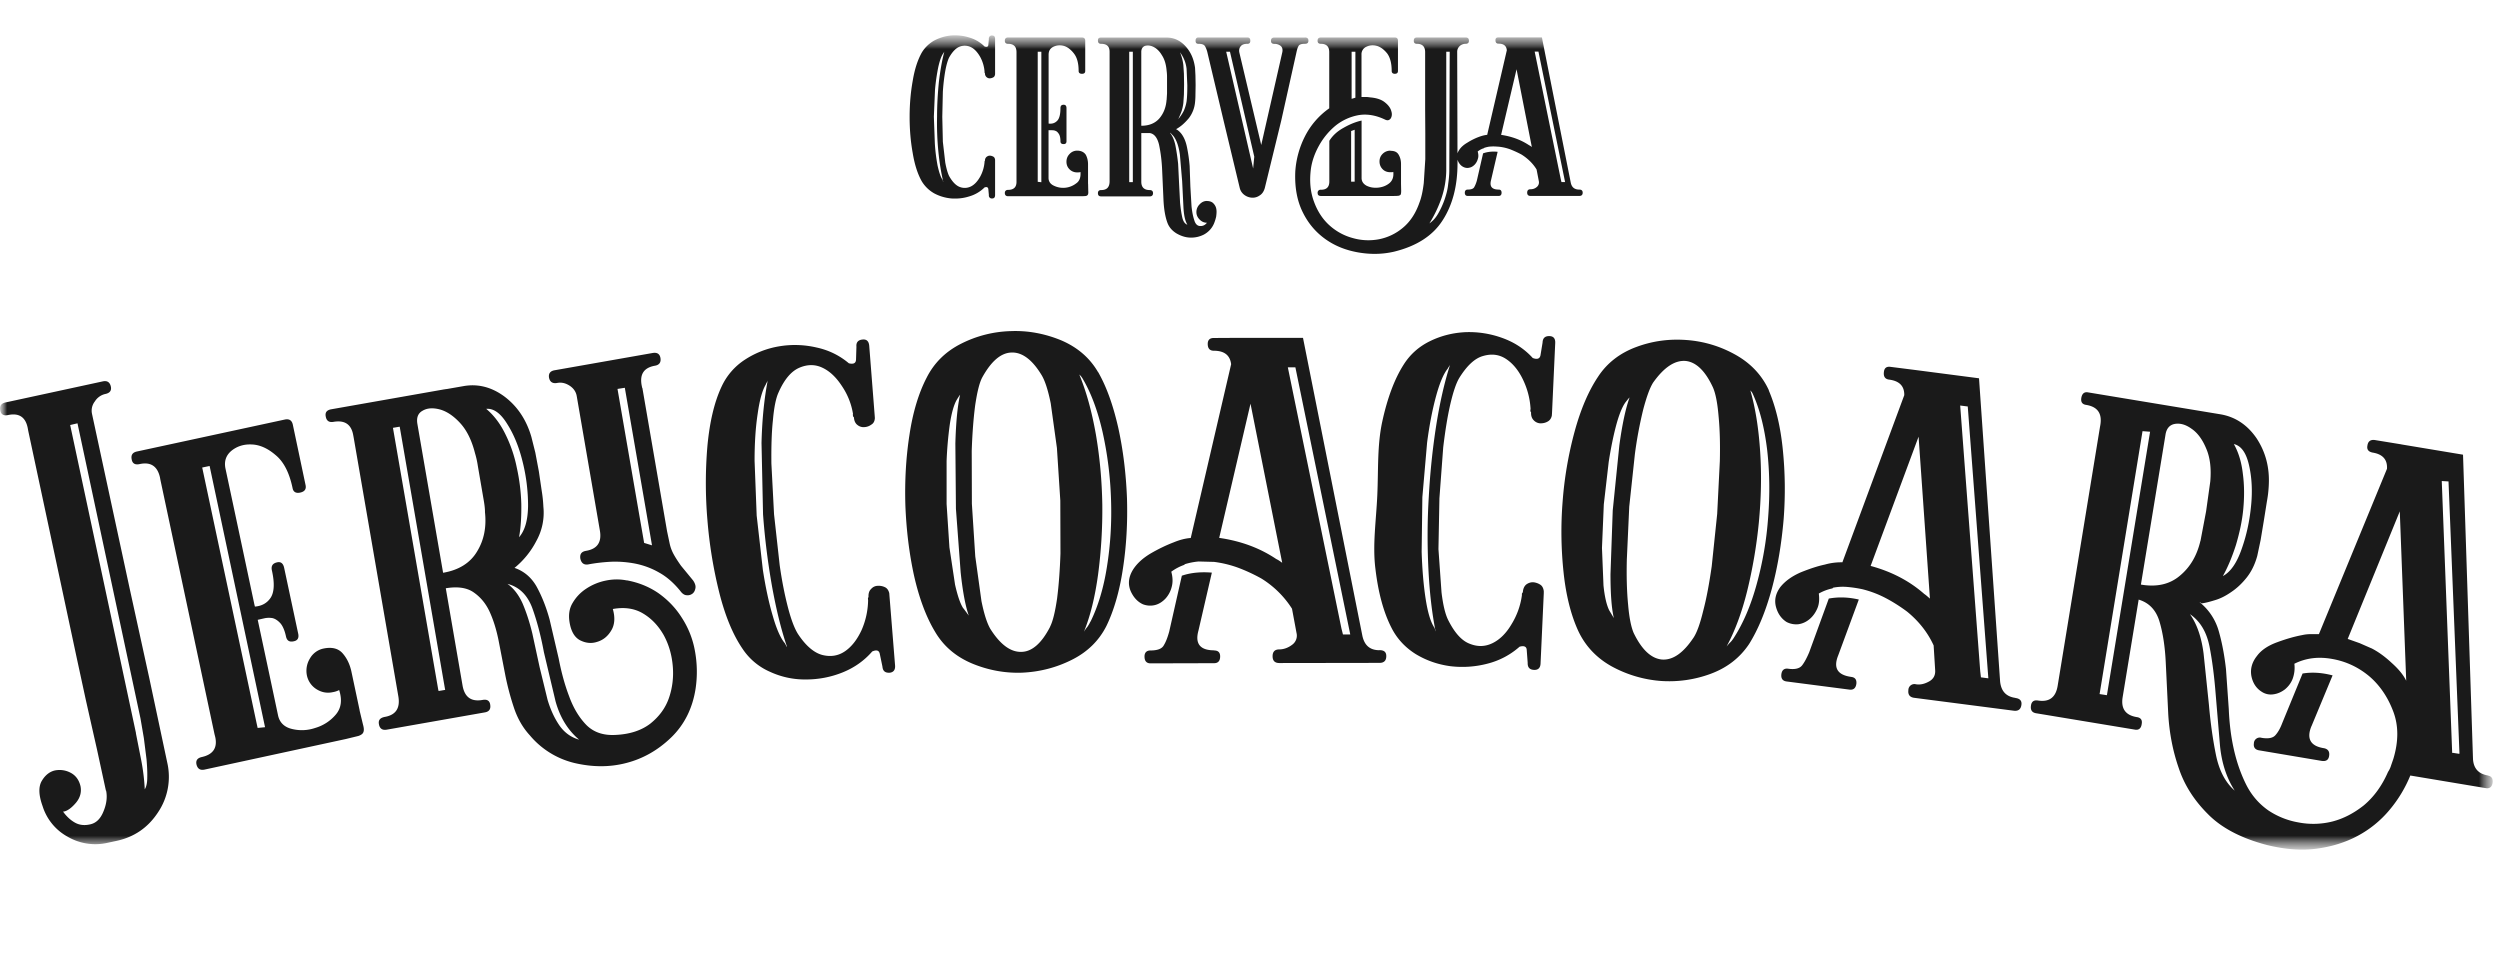
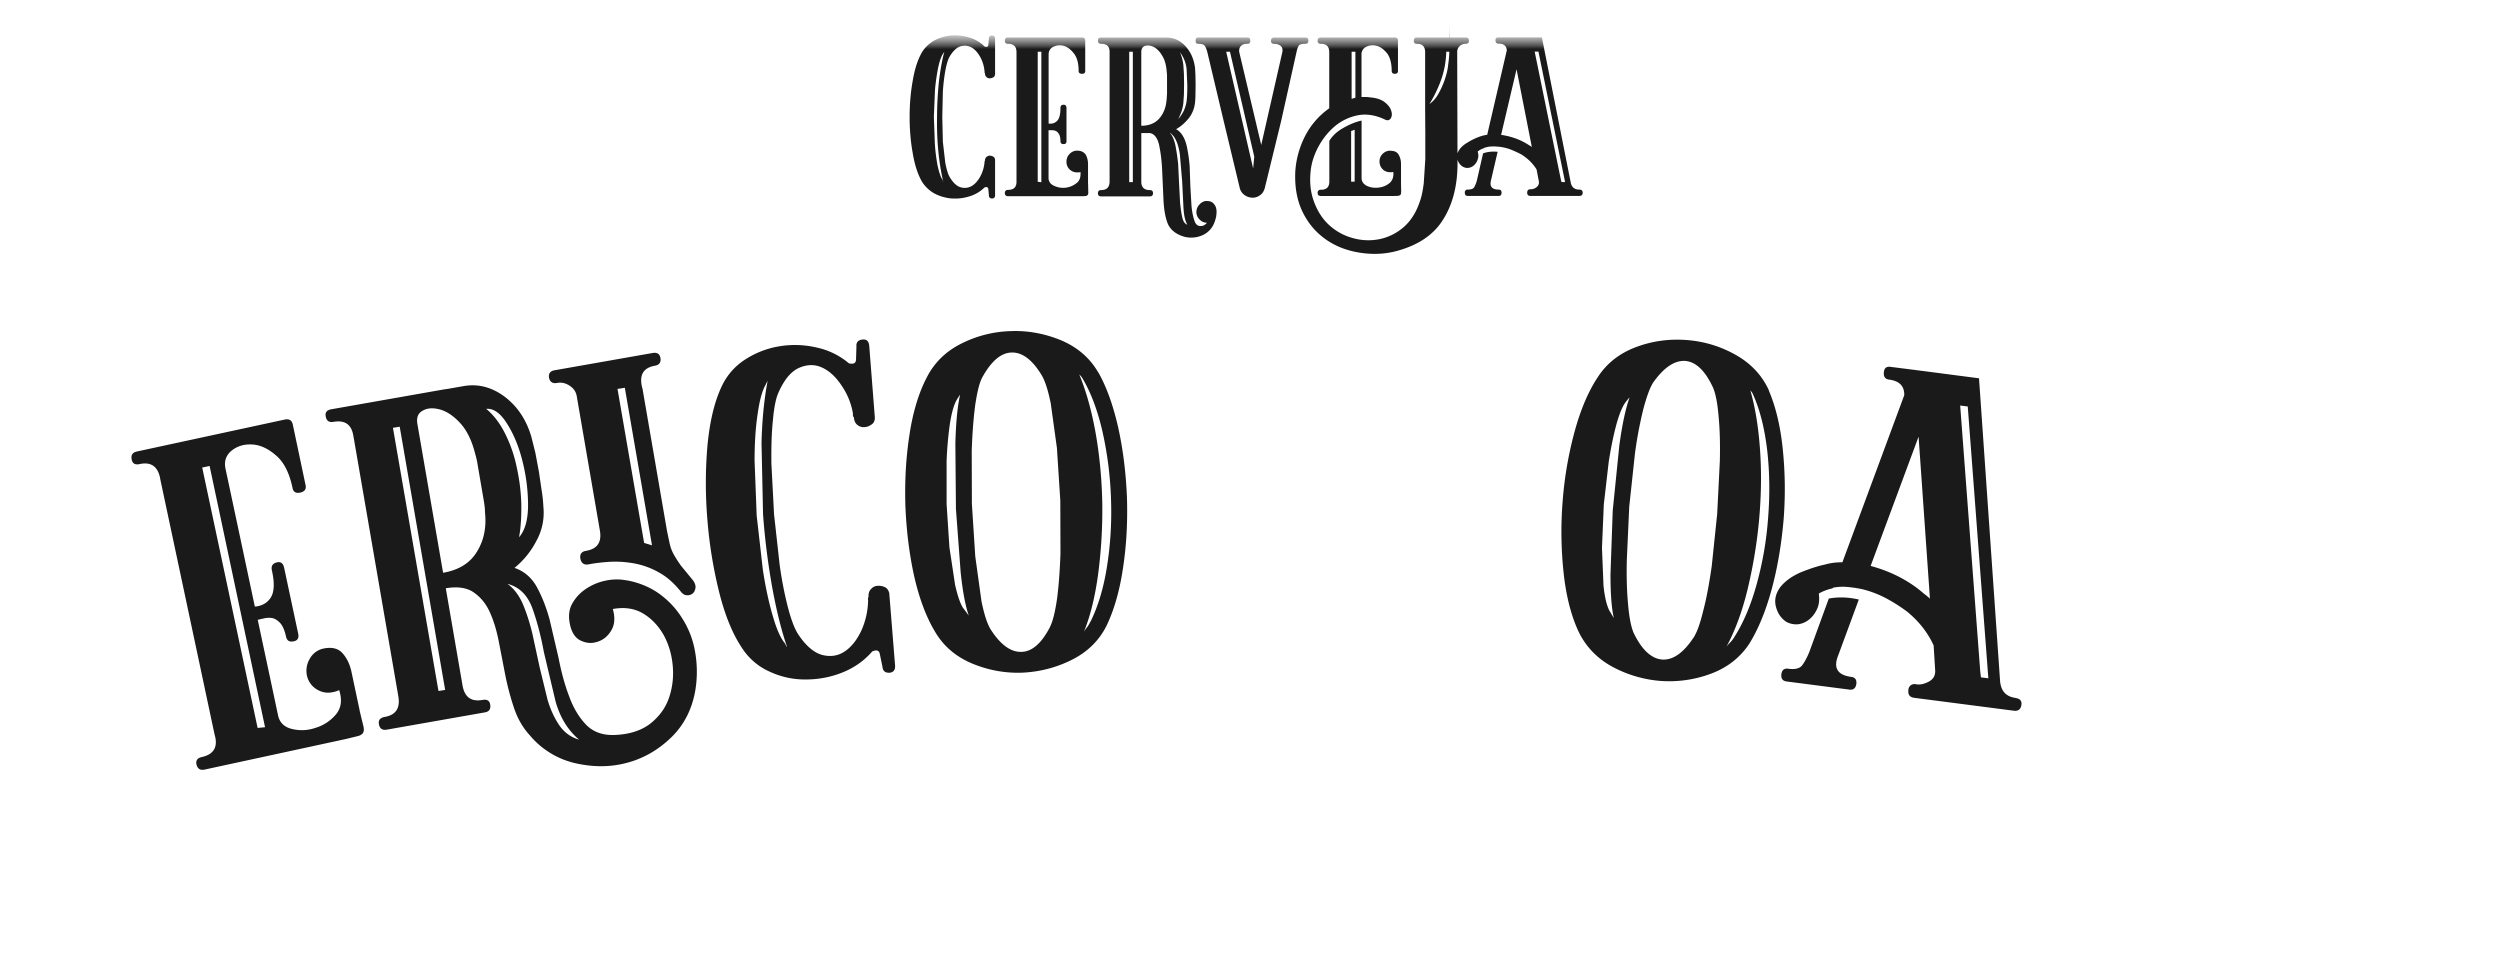
<svg xmlns="http://www.w3.org/2000/svg" width="178" height="69" fill="none">
  <mask id="A" maskUnits="userSpaceOnUse" x="0" y="2" width="178" height="59">
    <path d="M177.48 2.5H0v58h177.48v-58z" fill="#fff" />
  </mask>
  <g mask="url(#A)">
    <mask id="B" maskUnits="userSpaceOnUse" x="0" y="2" width="178" height="59">
      <path d="M177.48 2.5H0v58h177.48v-58z" fill="#fff" />
    </mask>
    <g mask="url(#B)">
-       <path d="M70.099 5.081a2.61 2.61 0 0 0-.309-1.028c-.178-.312-.378-.543-.619-.676a1 1 0 0 0-.808-.069c-.281.092-.55.364-.791.797-.092.191-.189.514-.269.947a13.92 13.92 0 0 0-.172 1.49l-.04 1.773.04 1.773.172 1.49c.08.433.178.756.269.947.241.433.51.704.791.797a.98.98 0 0 0 .808-.069c.241-.133.441-.364.619-.676a2.61 2.61 0 0 0 .309-1.028v-.052s.011-.029.029-.052c0-.121.04-.202.109-.271.069-.052.149-.092.229-.092a.55.55 0 0 1 .252.069c.08.04.12.121.132.231v2.506c0 .162-.069.242-.201.242a.21.21 0 0 1-.241-.242l-.04-.433c-.029-.133-.109-.162-.269-.11a2.52 2.52 0 0 1-1.077.635c-.43.139-.859.179-1.289.15-.43-.04-.848-.162-1.22-.364a2.42 2.42 0 0 1-.888-.866c-.298-.531-.51-1.207-.642-2.015-.149-.826-.218-1.68-.218-2.558s.069-1.732.218-2.558c.132-.814.35-1.49.642-2.015a2.42 2.42 0 0 1 .888-.866 3.23 3.23 0 0 1 1.22-.364c.43-.029.859.012 1.289.15a2.52 2.52 0 0 1 1.077.635c.16.052.241.029.269-.092l.04-.445a.21.21 0 0 1 .241-.243c.132 0 .201.081.201.243v2.506c-.012.11-.052.191-.132.231a.55.55 0 0 1-.252.069c-.08 0-.16-.029-.229-.092-.069-.069-.109-.15-.109-.271-.011-.029-.029-.04-.029-.052V5.11v-.029zm-2.939 7.864c-.149-.635-.269-1.357-.349-2.165a20.98 20.98 0 0 1-.092-2.489c0-.855.052-1.68.132-2.477.097-.797.218-1.513.39-2.154-.011.04-.029.069-.04.069 0 .012-.012.029-.04.069-.137.191-.258.531-.361 1.005-.092.462-.178.999-.229 1.611l-.08 1.894.069 1.894a12.57 12.57 0 0 0 .2 1.611c.109.473.218.814.361 1.005a.21.21 0 0 1 .011.069c0 .017.011.029.029.069m10.312.15l.011.502c.011.121 0 .219-.04.271-.029.04-.092.081-.189.081-.092.011-.258.011-.458.011h-5.024c-.149 0-.229-.081-.229-.231 0-.133.08-.22.229-.22.401 0 .602-.191.602-.566V3.712c0-.393-.201-.595-.602-.595-.149 0-.229-.069-.229-.219s.08-.231.229-.231h5.254c.16 0 .241.081.241.231v2.154c0 .139-.08.202-.229.202-.16 0-.241-.069-.241-.202 0-.543-.109-.958-.338-1.247-.218-.283-.47-.473-.728-.543-.269-.069-.51-.04-.739.069-.229.121-.332.294-.332.566v4.902c.241.029.441-.029.602-.191.16-.15.241-.462.241-.907 0-.162.069-.243.229-.243.132 0 .201.081.201.243v2.356c0 .133-.069.202-.201.202-.16 0-.229-.069-.229-.202 0-.231-.04-.404-.109-.514s-.149-.191-.229-.219c-.08-.04-.178-.052-.269-.052h-.241v3.395c0 .242.12.433.378.554a1.51 1.51 0 0 0 1.587-.162c.241-.162.338-.433.309-.814-.052.029-.132.029-.241.029a.74.74 0 0 1-.539-.22c-.149-.15-.218-.323-.218-.543 0-.202.069-.393.218-.543a.72.72 0 0 1 .539-.242c.292 0 .498.11.619.294.109.202.16.433.16.676v1.38l.006.029zm-3.329-.121V3.684h-.258v9.261l.258.029v.012zm11.79 1.328c.218 0 .378.069.47.179a.73.73 0 0 1 .2.404c.029.162.012.323-.011.514a2.98 2.98 0 0 1-.16.514c-.149.341-.39.595-.71.774-.321.162-.642.231-.991.219-.338-.012-.659-.121-.968-.3-.309-.191-.538-.445-.659-.797-.149-.421-.241-.976-.269-1.663l-.092-2.056a11 11 0 0 0-.218-1.79c-.12-.502-.338-.785-.659-.837h-.607v3.464c0 .393.2.595.607.595.149 0 .229.081.229.219 0 .15-.08.231-.229.231h-3.466c-.16 0-.229-.081-.229-.231 0-.133.069-.219.229-.219.401 0 .602-.202.602-.624V3.684c0-.381-.201-.566-.602-.566-.16 0-.229-.081-.229-.243 0-.139.069-.202.229-.202h4.658c.51 0 .968.202 1.341.612.389.422.602.924.687 1.542l.029.554.011.676-.011.664a5.1 5.1 0 0 1-.029.566 2.19 2.19 0 0 1-.441 1.126c-.269.323-.561.595-.911.785.16.081.281.202.39.341.172.231.309.543.389.947a11.21 11.21 0 0 1 .189 1.328l.052 1.478.08 1.38c.04.404.109.745.2 1.016.08.271.229.404.418.404.172.012.338-.052.481-.231-.2 0-.378-.081-.521-.231-.149-.15-.229-.323-.229-.526a.76.76 0 0 1 .229-.554c.149-.162.321-.242.521-.242m-1.679-9.666l.04.606.011.745-.011.733-.04.612a3.11 3.11 0 0 1-.132.595c-.069.191-.149.364-.229.543a2.95 2.95 0 0 0 .39-.583 2.73 2.73 0 0 0 .201-.676c.04-.3.052-.693.052-1.149l-.052-1.166a2.36 2.36 0 0 0-.47-1.178 3.31 3.31 0 0 1 .241.924m-3.598 8.338V3.684H80.4v9.285h.258v.017zm2.406-5.872l.029-.462v-1.15a3.16 3.16 0 0 0-.029-.462c-.04-.462-.149-.826-.338-1.109-.172-.294-.378-.485-.602-.595s-.43-.121-.607-.069c-.172.069-.258.219-.258.433v5.254c.55 0 .98-.173 1.289-.525.298-.352.47-.785.51-1.311m.258 2.356c.172.219.298.514.378.907a14.58 14.58 0 0 1 .189 1.288l.069 1.42.069 1.351c.04.404.092.756.16 1.057.069.283.189.445.361.502-.16-.254-.252-.676-.281-1.259l-.092-1.842-.16-1.882c-.08-.583-.229-1.028-.458-1.328l-.229-.243v.029h-.006zm9.602-6.808c.16 0 .241.081.241.231s-.08.219-.241.219c-.252 0-.418.052-.47.173-.069.121-.109.283-.149.473l-1.077 4.833-1.169 4.792c-.069.242-.189.422-.361.526a.85.85 0 0 1-.55.162 1 1 0 0 1-.55-.202.86.86 0 0 1-.321-.485l-1.157-4.821-1.14-4.804c-.04-.191-.109-.352-.178-.473s-.229-.173-.47-.173c-.138 0-.201-.069-.201-.219s.069-.231.201-.231h3.495c.132 0 .201.081.201.231s-.069.219-.201.219c-.218 0-.378.052-.47.162-.109.121-.149.271-.109.462l.779 3.291.779 3.291.751-3.303.75-3.303c.04-.191 0-.341-.109-.445a.73.73 0 0 0-.458-.15c-.16 0-.241-.069-.241-.219s.08-.231.241-.231h2.177l.006-.006zm-3.615 8.488l-1.73-7.472h-.269l1.919 8.315.08-.837v-.006zm15.045-8.488c.16 0 .24.081.24.231s-.08.219-.24.219a.65.65 0 0 0-.419.162c-.12.121-.177.254-.177.404l.011 3.978.012 3.967c0 1.611-.35 2.962-1.06 4.059-.699 1.097-1.856 1.842-3.466 2.235-.831.191-1.679.202-2.538.052s-1.627-.445-2.309-.924-1.237-1.109-1.639-1.923c-.401-.797-.59-1.773-.539-2.91a6.47 6.47 0 0 1 .699-2.529 5.44 5.44 0 0 1 1.719-1.975v-4c0-.393-.201-.595-.59-.595-.16 0-.241-.069-.241-.219s.08-.231.241-.231h5.254c.149 0 .229.081.229.231v2.154c0 .139-.08.202-.229.202-.132 0-.218-.069-.218-.202 0-.543-.109-.958-.321-1.247-.229-.283-.481-.473-.751-.543s-.521-.04-.739.069a.58.58 0 0 0-.338.566v3.008h.309c.092 0 .2.012.309.029.47.04.819.162 1.06.364.241.191.39.404.441.606.069.202.051.381-.04.531-.109.139-.229.162-.401.081-.67-.323-1.318-.422-1.919-.312a3.66 3.66 0 0 0-1.61.745 4.97 4.97 0 0 0-1.169 1.409c-.309.554-.498 1.097-.579 1.64-.12.895-.04 1.68.218 2.367.252.693.63 1.259 1.1 1.68a4.03 4.03 0 0 0 1.667.907 4.02 4.02 0 0 0 1.868.081 3.75 3.75 0 0 0 1.69-.814c.51-.422.911-1.016 1.18-1.79.149-.381.24-.837.309-1.392l.109-1.703v-1.83l-.011-1.703V3.712c0-.393-.201-.595-.579-.595-.16 0-.229-.069-.229-.219s.069-.231.229-.231h3.449.006zm-8.113 4.371l.269-.081V3.684h-.269v3.355zm6.995-3.355h-.257v8.499a6.45 6.45 0 0 1-.338 1.923c-.218.624-.499 1.218-.86 1.801.258-.179.47-.421.642-.733a5.96 5.96 0 0 0 .441-.976c.12-.352.218-.716.252-1.085.052-.364.08-.693.08-.987l.029-8.447.011.006zm-4.228 7.056c.298 0 .481.092.59.294.109.191.16.404.16.647v1.409l.011.502c0 .121-.011.219-.04.271-.04.04-.109.081-.2.081-.092.012-.241.012-.458.012h-5.007c-.16 0-.241-.069-.241-.202a.21.21 0 0 1 .241-.242c.39 0 .59-.191.59-.583v-2.899c.218-.352.538-.664.997-.918.441-.254.871-.433 1.3-.525v4.088c0 .242.12.422.361.554.252.121.521.162.819.133.281-.029.55-.121.779-.3s.338-.445.298-.826c-.029.029-.109.029-.201.029-.229 0-.418-.069-.561-.219-.149-.15-.218-.341-.218-.543 0-.219.069-.393.218-.543s.338-.231.561-.231m-2.549 2.206V9.238l-.252.092v3.603h.252zm10.261.566c.131 0 .2.081.2.22 0 .15-.069.231-.2.231h-2.217c-.132 0-.201-.081-.201-.231 0-.133.069-.22.201-.22.24 0 .401-.052.469-.173s.138-.283.189-.473l.442-1.934c.309-.11.658-.15 1.036-.11l-.469 2.015c-.121.462.068.675.55.675zm5.746 0c.149 0 .229.081.229.22 0 .15-.08.231-.229.231h-3.495c-.149 0-.229-.081-.229-.231 0-.162.08-.243.229-.243.161 0 .31-.04.441-.15a.42.42 0 0 0 .161-.421l-.161-.837c-.252-.421-.618-.774-1.06-1.057-.24-.133-.509-.254-.779-.364a3.38 3.38 0 0 0-.859-.202c-.189-.012-.378-.029-.539-.012-.16 0-.32.041-.487.092l-.028.029c-.149.04-.298.121-.441.231.051.191.068.364.011.525a.96.96 0 0 1-.218.404c-.108.11-.229.191-.361.219a.61.61 0 0 1-.418-.029c-.189-.081-.338-.242-.429-.473-.098-.219-.081-.462.068-.704.132-.231.35-.421.631-.583a4.38 4.38 0 0 1 .79-.393c.218-.081.418-.133.602-.15l1.398-6.022c-.029-.323-.23-.473-.591-.473-.148 0-.217-.081-.217-.243 0-.139.069-.202.217-.202h3.088l2.057 10.353c.069.323.269.485.607.485m-3.597-3.17a1.05 1.05 0 0 1 .217.139l-1.088-5.537-1.1 4.671c.75.11 1.409.352 1.976.728m2.578 2.627l-1.896-9.285h-.269l1.856 9.071.052.22h.257v-.006zM60.739 29.499a4.95 4.95 0 0 0-.808-2.032c-.401-.612-.859-1.045-1.381-1.288-.51-.242-1.06-.242-1.627 0-.579.243-1.077.826-1.49 1.761-.189.404-.321 1.068-.401 1.975-.097.907-.12 1.934-.109 3.089l.189 3.615.401 3.614c.16 1.138.361 2.136.59 3.02.229.878.47 1.501.71 1.882.561.855 1.157 1.351 1.747 1.501.607.15 1.14.052 1.61-.271s.859-.826 1.169-1.49a5.48 5.48 0 0 0 .47-2.136l-.011-.11c0-.04.011-.081.04-.121-.012-.242.04-.433.178-.566.132-.15.281-.219.458-.231s.349.012.521.092c.16.069.269.219.321.433l.011.15.401 4.983c.029.323-.109.502-.39.531-.321.011-.481-.121-.51-.445l-.189-.907c-.052-.242-.229-.3-.538-.162-.561.647-1.26 1.149-2.108 1.49a6.93 6.93 0 0 1-2.607.502 5.9 5.9 0 0 1-2.555-.543 4.49 4.49 0 0 1-1.948-1.622c-.699-1.016-1.249-2.356-1.667-4.007a31.81 31.81 0 0 1-.848-5.185 31.07 31.07 0 0 1 0-5.266c.16-1.692.481-3.101 1.008-4.226a4.55 4.55 0 0 1 1.667-1.923 6.36 6.36 0 0 1 2.429-.947 6.77 6.77 0 0 1 2.658.081c.888.191 1.65.572 2.309 1.126.321.081.498 0 .51-.26l.029-.918c-.029-.312.12-.485.441-.514.281-.029.441.121.47.445l.39 4.983.011.162c-.011.219-.092.381-.258.473a.89.89 0 0 1-.481.173.68.68 0 0 1-.498-.15c-.149-.11-.241-.3-.252-.543-.04-.04-.069-.069-.069-.11l-.012-.11h.017zm-4.703 16.554c-.43-1.259-.779-2.708-1.077-4.359a50.91 50.91 0 0 1-.63-5.064l-.109-5.087c.04-1.651.189-3.141.441-4.452-.029.081-.052.121-.069.139-.011.029-.04.069-.069.15-.252.422-.441 1.109-.579 2.096-.149.976-.218 2.084-.218 3.332l.149 3.898.441 3.874c.189 1.218.418 2.298.699 3.251.269.947.561 1.611.871 1.975l.069.133c0 .012.029.052.069.121m22.16-19.574c.607 1.057 1.077 2.385 1.438 3.978.35 1.599.55 3.262.619 5.006.052 1.732-.04 3.413-.292 5.035-.241 1.611-.647 2.979-1.169 4.059-.539 1.068-1.369 1.871-2.486 2.425-1.111.554-2.297.855-3.546.907-1.238.04-2.429-.191-3.558-.664-1.14-.485-2.017-1.23-2.618-2.258-.63-1.045-1.129-2.385-1.49-3.978-.349-1.594-.55-3.262-.619-5.006-.052-1.732.04-3.412.292-5.035.241-1.611.659-2.979 1.22-4.059.539-1.068 1.358-1.871 2.458-2.425a8.31 8.31 0 0 1 3.518-.895c1.237-.052 2.446.179 3.598.652 1.14.485 2.028 1.23 2.63 2.263m-9.59 16.814l.39.525c-.229-.635-.43-1.663-.579-3.072l-.338-4.533-.04-4.642c.04-1.49.149-2.656.338-3.476-.04.04-.12.162-.252.381-.201.364-.361.935-.481 1.721a26.63 26.63 0 0 0-.229 2.616v3.06l.201 3.089L68 41.63c.178.774.361 1.34.59 1.692m6.176 1.299c.2-.393.361-1.068.498-2.003.12-.935.2-2.004.241-3.21l-.011-3.765-.241-3.747-.441-3.181c-.189-.935-.401-1.582-.63-1.975-.67-1.126-1.398-1.663-2.148-1.64-.768.012-1.467.624-2.108 1.79-.201.393-.361 1.068-.498 2.004-.12.935-.201 2.004-.241 3.21l.011 3.765.241 3.747.441 3.182c.189.935.401 1.582.63 1.975.71 1.126 1.45 1.663 2.217 1.64.751-.012 1.438-.612 2.04-1.784m2.876-.364c.521-1.057.928-2.356 1.169-3.897.252-1.559.35-3.17.292-4.833a25.7 25.7 0 0 0-.602-4.781c-.349-1.53-.831-2.818-1.438-3.828a1.1 1.1 0 0 0-.218-.26c.498 1.207.888 2.61 1.18 4.261.281 1.64.43 3.303.458 5.006a35.21 35.21 0 0 1-.298 4.954c-.218 1.599-.55 2.962-1.008 4.088.069-.11.137-.219.229-.323a2.29 2.29 0 0 0 .229-.393m48.3-16.463c.481 1.126.819 2.489.991 4.128a27.81 27.81 0 0 1 .069 5.035c-.149 1.732-.419 3.395-.848 4.983-.43 1.582-.968 2.881-1.61 3.909-.659.987-1.57 1.692-2.739 2.125a8.5 8.5 0 0 1-3.626.502 8.66 8.66 0 0 1-3.466-1.057c-1.077-.612-1.856-1.461-2.349-2.529-.51-1.12-.859-2.506-1.031-4.128a27.34 27.34 0 0 1-.069-5.047 26.57 26.57 0 0 1 .848-4.966c.43-1.582.98-2.881 1.667-3.915.642-.987 1.558-1.692 2.716-2.125s2.349-.595 3.586-.502c1.249.092 2.418.445 3.506 1.057s1.879 1.461 2.366 2.529m-11.378 15.648l.338.566c-.16-.664-.24-1.703-.24-3.13l.16-4.533.47-4.631c.201-1.478.441-2.61.728-3.413-.041.029-.138.15-.298.352-.241.341-.459.895-.659 1.64-.201.756-.378 1.623-.527 2.587l-.35 3.031-.131 3.101.108 2.668c.081.797.218 1.38.401 1.761zm5.993 1.986c.258-.381.487-1.028.71-1.952.241-.907.43-1.963.602-3.153l.39-3.736.189-3.765c.028-1.207 0-2.275-.092-3.21-.08-.947-.218-1.622-.401-2.032-.55-1.189-1.209-1.813-1.959-1.882-.768-.052-1.53.462-2.298 1.542-.24.381-.47 1.028-.71 1.934a29.29 29.29 0 0 0-.59 3.164l-.401 3.736-.172 3.765c-.029 1.189 0 2.275.091 3.205.081.947.218 1.611.401 2.032.579 1.19 1.249 1.813 2.017 1.882.768.052 1.507-.462 2.229-1.542m2.904-.04c.642-1.005 1.181-2.246 1.599-3.765a24.19 24.19 0 0 0 .819-4.752c.132-1.663.109-3.274-.069-4.833-.189-1.553-.521-2.881-1.008-3.949-.029-.081-.092-.179-.189-.283.361 1.247.59 2.697.699 4.359s.069 3.343-.092 5.035a34.83 34.83 0 0 1-.831 4.885c-.389 1.57-.888 2.881-1.466 3.955.08-.092.16-.202.269-.3.092-.092.189-.219.269-.352zm8.325 2.818c.28.029.401.191.378.474-.04.323-.201.462-.481.433l-4.498-.583c-.281-.041-.401-.219-.361-.526.04-.283.201-.421.482-.381.486.069.819-.011.996-.242s.338-.543.499-.918l1.398-3.834c.659-.121 1.369-.11 2.137.069l-1.467 3.978c-.361.895-.052 1.397.928 1.53m11.687 1.501c.321.04.47.202.43.485-.04.312-.218.462-.539.422l-7.092-.918c-.309-.04-.458-.219-.418-.543a.43.43 0 0 1 .538-.422c.321.052.63-.029.94-.202s.458-.445.429-.814l-.108-1.749c-.419-.918-1.049-1.721-1.891-2.408-.458-.341-.957-.664-1.49-.947a7.41 7.41 0 0 0-1.69-.647 8.71 8.71 0 0 0-1.077-.162 3.68 3.68 0 0 0-1.008.052l-.052.052c-.338.069-.658.191-.968.364.052.404.029.756-.109 1.068-.131.3-.309.554-.55.756s-.509.323-.807.364a1.5 1.5 0 0 1-.831-.162c-.361-.231-.619-.583-.751-1.068s-.028-.959.31-1.42c.349-.433.831-.774 1.449-1.045.63-.254 1.198-.445 1.719-.554a4.27 4.27 0 0 1 1.249-.162l4.406-11.9c.011-.652-.35-1.016-1.089-1.109-.281-.04-.401-.219-.361-.543.029-.283.189-.404.47-.364l1.908.242 4.394.572 1.501 21.577c.069.704.429 1.086 1.088 1.178m-6.473-7.391c.131.092.252.202.389.323l-.808-11.531-3.414 9.204c1.489.404 2.767 1.068 3.827 2.004m4.554 5.999l-1.466-19.355-.539-.069 1.427 18.921.051.433.522.069h.005z" fill="#1a1a1a" />
-       <path d="M86.445 46.313c.281 0 .43.139.43.421 0 .323-.149.485-.43.485l-4.526.012c-.281 0-.43-.162-.43-.485 0-.283.149-.433.43-.433.498 0 .819-.121.951-.381.149-.242.269-.572.378-.964l.899-3.978c.642-.219 1.358-.283 2.137-.219l-.957 4.14c-.252.918.12 1.392 1.117 1.392m11.779-.012c.321 0 .481.133.481.421 0 .323-.16.485-.481.485l-7.133.011c-.321 0-.481-.162-.481-.485s.16-.485.47-.485.63-.11.911-.323a.8.8 0 0 0 .321-.855l-.321-1.721a6.83 6.83 0 0 0-2.189-2.154 12.33 12.33 0 0 0-1.598-.745 7.83 7.83 0 0 0-1.759-.433l-1.1-.029a4.67 4.67 0 0 0-.98.191l-.052.052a3.51 3.51 0 0 0-.917.485c.109.393.12.756.029 1.086a1.92 1.92 0 0 1-.441.826c-.218.231-.47.393-.751.462s-.567.052-.848-.052c-.39-.173-.687-.502-.888-.959-.189-.473-.149-.947.138-1.449.281-.473.728-.878 1.3-1.218.59-.341 1.129-.595 1.627-.785.43-.179.831-.283 1.22-.312l2.876-12.374c-.08-.635-.481-.959-1.237-.959-.281 0-.43-.162-.43-.485 0-.283.149-.422.43-.422l1.919-.011h4.434l4.228 21.214c.149.693.55 1.028 1.22 1.028M90.863 39.8c.149.069.281.162.43.271l-2.257-11.329-2.229 9.556c1.53.219 2.887.716 4.056 1.501zm5.276 5.376l-3.907-19.02h-.538l3.816 18.587.109.433h.521zm12.839-16.04c-.04-.756-.229-1.461-.55-2.125s-.728-1.149-1.209-1.461-1.02-.381-1.627-.202c-.59.162-1.152.693-1.69 1.559-.229.381-.441 1.016-.648 1.911-.2.878-.361 1.894-.498 3.043l-.269 3.614-.069 3.626.218 3.072c.108.907.269 1.559.469 1.963.459.918.969 1.49 1.547 1.703.579.231 1.112.202 1.627-.052s.969-.704 1.341-1.34a5.28 5.28 0 0 0 .739-2.056v-.11a.23.23 0 0 1 .069-.11c.011-.242.097-.433.24-.554.149-.11.31-.162.482-.162.171.012.349.069.498.162.16.092.241.26.269.473v.15l-.229 4.995c-.011.323-.178.473-.458.462-.321-.012-.47-.179-.459-.502l-.068-.918c-.012-.242-.189-.323-.51-.231a5.46 5.46 0 0 1-2.286 1.207 7.06 7.06 0 0 1-2.647.179c-.888-.121-1.707-.404-2.469-.866-.751-.474-1.329-1.097-1.719-1.871-.561-1.097-.94-2.489-1.14-4.18-.218-1.703.052-3.453.132-5.266.08-1.801-.011-3.534.349-5.214.361-1.663.859-3.02 1.518-4.059.459-.733 1.088-1.299 1.897-1.692s1.65-.595 2.538-.635a6.95 6.95 0 0 1 2.618.421c.859.311 1.57.785 2.148 1.42.321.121.499.052.55-.191l.149-.907c.012-.323.178-.473.499-.462.28.012.418.173.401.502l-.229 4.994-.012.162c-.04.202-.149.352-.309.433-.161.092-.338.121-.51.121a.69.69 0 0 1-.47-.219c-.137-.139-.2-.323-.189-.572-.04-.04-.052-.081-.052-.11l.012-.11h.006zm-6.766 15.809c-.258-1.299-.43-2.789-.51-4.452-.08-1.68-.08-3.384.028-5.116.092-1.732.27-3.412.522-5.046.258-1.64.59-3.101.997-4.371-.029.069-.069.121-.081.139a.64.64 0 0 0-.08.133c-.309.381-.59 1.045-.848 2.004-.257.947-.469 2.044-.63 3.274l-.338 3.886-.051 3.897c.04 1.23.131 2.344.28 3.314.149.976.35 1.663.619 2.073.04.069.052.121.052.139a.41.41 0 0 0 .04.133m74.908 10.265c.28.04.401.231.349.543-.051.283-.218.404-.498.352l-5.357-.895a9.19 9.19 0 0 1-1.478 2.448 7.62 7.62 0 0 1-2.257 1.842c-.86.462-1.839.774-2.928.918-1.088.15-2.269.052-3.546-.26-1.839-.485-3.237-1.218-4.205-2.206-.98-.976-1.679-2.073-2.08-3.291-.418-1.207-.659-2.477-.739-3.788l-.178-3.684c-.051-1.12-.2-2.113-.441-2.922-.24-.826-.739-1.357-1.489-1.582l-1.14 6.946c-.132.814.2 1.288 1.008 1.42.281.04.401.202.35.485-.041.323-.218.462-.499.404l-7.035-1.166c-.281-.052-.401-.231-.35-.554.04-.283.218-.393.482-.352.819.133 1.289-.219 1.42-1.068l3.008-18.396.029-.162c.132-.814-.201-1.288-1.009-1.42-.28-.04-.389-.202-.349-.485.052-.323.218-.462.498-.404l9.413 1.559c1.049.179 1.908.745 2.567 1.703.642.976.939 2.084.871 3.343a8.25 8.25 0 0 1-.132 1.149l-.218 1.368-.229 1.38-.241 1.138c-.171.624-.429 1.138-.767 1.559s-.699.756-1.089 1.016c-.389.271-.768.462-1.14.572-.389.121-.699.202-.951.231-.04-.012-.069-.029-.08-.04-.012-.029-.04-.041-.08-.041a4.03 4.03 0 0 1 1.369 2.073c.241.837.401 1.732.51 2.679l.2 2.858c.04.976.149 1.894.338 2.76.201.935.499 1.802.871 2.558.378.774.9 1.392 1.587 1.882a5.54 5.54 0 0 0 2.148.866 5.58 5.58 0 0 0 2.418-.058c.791-.202 1.53-.583 2.246-1.149.699-.583 1.289-1.368 1.73-2.385a1.68 1.68 0 0 0 .218-.462l.16-.462c.378-1.247.378-2.385-.011-3.395-.39-1.028-.968-1.871-1.719-2.506-.768-.635-1.638-1.045-2.618-1.218-.98-.179-1.879-.069-2.698.341a2.3 2.3 0 0 1-.121 1.068c-.12.312-.309.554-.55.756-.252.191-.521.312-.819.352a1.17 1.17 0 0 1-.831-.179c-.389-.242-.641-.624-.739-1.12-.091-.502.04-.987.401-1.438.31-.422.808-.745 1.45-.976.659-.243 1.237-.404 1.758-.502a2.78 2.78 0 0 1 .579-.069h.619l4.847-11.773c.04-.647-.298-1.028-.991-1.149-.321-.052-.459-.22-.402-.502.041-.312.23-.445.55-.393l1.839.3.052.012 4.366.727.71 21.67c.04.664.39 1.057 1.048 1.166m-8.284-9.054c.499.254.98.606 1.461 1.057.499.445.831.866 1.02 1.259l-.458-12.062-3.707 9.083.848.3.83.364m-10.558-5.145c.55-.294.991-.947 1.329-1.923.349-.976.567-2.004.67-3.072.109-1.068.052-2.044-.149-2.91s-.55-1.368-1.077-1.49c.338.595.55 1.311.642 2.125.109.814.109 1.651.029 2.506s-.27 1.703-.522 2.558c-.269.837-.578 1.582-.928 2.206m-5.185-10.272l-.538-.041-3.048 18.667-.012.052.522.081.011-.052 3.065-18.708zm3.587 7.783l.401-2.113.298-2.125c.08-.935-.012-1.721-.298-2.367-.27-.647-.619-1.109-1.037-1.392-.418-.3-.819-.41-1.198-.341-.361.069-.59.323-.658.785l-1.748 10.653c1.117.191 2.04-.012 2.767-.624.739-.612 1.221-1.432 1.467-2.477m-.739 5.214c.498.704.819 1.64.968 2.8l.378 3.626c.109 1.259.27 2.437.499 3.574.229 1.126.67 1.975 1.34 2.558-.578-.895-.928-1.963-1.048-3.193l-.31-3.695c-.097-1.23-.24-2.367-.441-3.395-.217-1.045-.67-1.784-1.38-2.275m19.18 9.897l-.779-19.354-.481-.029.739 19.291-.011.052.521.081.011-.041zm-10.541-1.923c-.361.878-.069 1.409.871 1.559.309.052.441.242.389.554-.04.283-.217.404-.538.352l-4.417-.745c-.31-.04-.441-.219-.401-.502a.42.42 0 0 1 .55-.393c.498.081.83.012 1.008-.219.189-.219.338-.502.47-.855l1.438-3.505c.659-.11 1.369-.069 2.137.133l-1.501 3.614-.006.006zM7.539 56.285l-.63-2.91-.401-1.773-.401-1.784-.63-2.91-3.466-16.231-.04-.219c-.16-.774-.63-1.068-1.398-.907-.309.069-.498-.04-.55-.312-.069-.323.052-.514.361-.583l6.932-1.501c.309-.069.51.052.579.381.052.271-.069.445-.39.514a1.18 1.18 0 0 0-.751.531 1.07 1.07 0 0 0-.201.895l1.289 5.982 1.381 6.403 1.409 6.432 1.278 6.011a4.52 4.52 0 0 1-.659 3.534c-.71 1.086-1.69 1.761-2.956 2.033l-.619.133a3.91 3.91 0 0 1-2.847-.422 3.76 3.76 0 0 1-1.799-2.194c-.269-.745-.298-1.328-.08-1.744.229-.404.521-.664.899-.774a1.67 1.67 0 0 1 1.157.139c.378.191.619.514.728.976.08.422-.029.814-.321 1.166-.309.364-.59.566-.831.624l-.092.012c.252.352.539.612.848.785s.67.219 1.089.121c.418-.092.728-.393.94-.918.218-.525.281-1.016.189-1.478m2.12-4.088l.39 1.975a14.93 14.93 0 0 1 .241 2.015c.109-.173.178-.445.178-.837.011-.381-.011-.826-.052-1.299l-.189-1.501-.241-1.409L5.517 30.14l-.521.121 4.686 21.941-.006.006z" fill="#1a1a1a" />
+       <path d="M70.099 5.081a2.61 2.61 0 0 0-.309-1.028c-.178-.312-.378-.543-.619-.676a1 1 0 0 0-.808-.069c-.281.092-.55.364-.791.797-.092.191-.189.514-.269.947a13.92 13.92 0 0 0-.172 1.49l-.04 1.773.04 1.773.172 1.49c.08.433.178.756.269.947.241.433.51.704.791.797a.98.98 0 0 0 .808-.069c.241-.133.441-.364.619-.676a2.61 2.61 0 0 0 .309-1.028v-.052s.011-.029.029-.052c0-.121.04-.202.109-.271.069-.052.149-.092.229-.092a.55.55 0 0 1 .252.069c.08.04.12.121.132.231v2.506c0 .162-.069.242-.201.242a.21.21 0 0 1-.241-.242l-.04-.433c-.029-.133-.109-.162-.269-.11a2.52 2.52 0 0 1-1.077.635c-.43.139-.859.179-1.289.15-.43-.04-.848-.162-1.22-.364a2.42 2.42 0 0 1-.888-.866c-.298-.531-.51-1.207-.642-2.015-.149-.826-.218-1.68-.218-2.558s.069-1.732.218-2.558c.132-.814.35-1.49.642-2.015a2.42 2.42 0 0 1 .888-.866 3.23 3.23 0 0 1 1.22-.364c.43-.029.859.012 1.289.15a2.52 2.52 0 0 1 1.077.635c.16.052.241.029.269-.092l.04-.445a.21.21 0 0 1 .241-.243c.132 0 .201.081.201.243v2.506c-.012.11-.052.191-.132.231a.55.55 0 0 1-.252.069c-.08 0-.16-.029-.229-.092-.069-.069-.109-.15-.109-.271-.011-.029-.029-.04-.029-.052V5.11v-.029zm-2.939 7.864c-.149-.635-.269-1.357-.349-2.165a20.98 20.98 0 0 1-.092-2.489c0-.855.052-1.68.132-2.477.097-.797.218-1.513.39-2.154-.011.04-.029.069-.04.069 0 .012-.012.029-.04.069-.137.191-.258.531-.361 1.005-.092.462-.178.999-.229 1.611l-.08 1.894.069 1.894a12.57 12.57 0 0 0 .2 1.611c.109.473.218.814.361 1.005a.21.21 0 0 1 .011.069c0 .017.011.029.029.069m10.312.15l.011.502c.011.121 0 .219-.04.271-.029.04-.092.081-.189.081-.092.011-.258.011-.458.011h-5.024c-.149 0-.229-.081-.229-.231 0-.133.08-.22.229-.22.401 0 .602-.191.602-.566V3.712c0-.393-.201-.595-.602-.595-.149 0-.229-.069-.229-.219s.08-.231.229-.231h5.254c.16 0 .241.081.241.231v2.154c0 .139-.08.202-.229.202-.16 0-.241-.069-.241-.202 0-.543-.109-.958-.338-1.247-.218-.283-.47-.473-.728-.543-.269-.069-.51-.04-.739.069-.229.121-.332.294-.332.566v4.902c.241.029.441-.029.602-.191.16-.15.241-.462.241-.907 0-.162.069-.243.229-.243.132 0 .201.081.201.243v2.356c0 .133-.069.202-.201.202-.16 0-.229-.069-.229-.202 0-.231-.04-.404-.109-.514s-.149-.191-.229-.219c-.08-.04-.178-.052-.269-.052h-.241v3.395c0 .242.12.433.378.554a1.51 1.51 0 0 0 1.587-.162c.241-.162.338-.433.309-.814-.052.029-.132.029-.241.029a.74.74 0 0 1-.539-.22c-.149-.15-.218-.323-.218-.543 0-.202.069-.393.218-.543a.72.72 0 0 1 .539-.242c.292 0 .498.11.619.294.109.202.16.433.16.676v1.38l.006.029zm-3.329-.121V3.684h-.258v9.261l.258.029v.012zm11.79 1.328c.218 0 .378.069.47.179a.73.73 0 0 1 .2.404c.029.162.012.323-.011.514a2.98 2.98 0 0 1-.16.514c-.149.341-.39.595-.71.774-.321.162-.642.231-.991.219-.338-.012-.659-.121-.968-.3-.309-.191-.538-.445-.659-.797-.149-.421-.241-.976-.269-1.663l-.092-2.056a11 11 0 0 0-.218-1.79c-.12-.502-.338-.785-.659-.837h-.607v3.464c0 .393.2.595.607.595.149 0 .229.081.229.219 0 .15-.08.231-.229.231h-3.466c-.16 0-.229-.081-.229-.231 0-.133.069-.219.229-.219.401 0 .602-.202.602-.624V3.684c0-.381-.201-.566-.602-.566-.16 0-.229-.081-.229-.243 0-.139.069-.202.229-.202h4.658c.51 0 .968.202 1.341.612.389.422.602.924.687 1.542l.029.554.011.676-.011.664a5.1 5.1 0 0 1-.029.566 2.19 2.19 0 0 1-.441 1.126c-.269.323-.561.595-.911.785.16.081.281.202.39.341.172.231.309.543.389.947a11.21 11.21 0 0 1 .189 1.328l.052 1.478.08 1.38c.04.404.109.745.2 1.016.08.271.229.404.418.404.172.012.338-.052.481-.231-.2 0-.378-.081-.521-.231-.149-.15-.229-.323-.229-.526a.76.76 0 0 1 .229-.554c.149-.162.321-.242.521-.242m-1.679-9.666l.04.606.011.745-.011.733-.04.612a3.11 3.11 0 0 1-.132.595c-.069.191-.149.364-.229.543a2.95 2.95 0 0 0 .39-.583 2.73 2.73 0 0 0 .201-.676c.04-.3.052-.693.052-1.149l-.052-1.166a2.36 2.36 0 0 0-.47-1.178 3.31 3.31 0 0 1 .241.924m-3.598 8.338V3.684H80.4v9.285h.258v.017zm2.406-5.872l.029-.462v-1.15a3.16 3.16 0 0 0-.029-.462c-.04-.462-.149-.826-.338-1.109-.172-.294-.378-.485-.602-.595s-.43-.121-.607-.069c-.172.069-.258.219-.258.433v5.254c.55 0 .98-.173 1.289-.525.298-.352.47-.785.51-1.311m.258 2.356c.172.219.298.514.378.907a14.58 14.58 0 0 1 .189 1.288l.069 1.42.069 1.351c.04.404.092.756.16 1.057.069.283.189.445.361.502-.16-.254-.252-.676-.281-1.259l-.092-1.842-.16-1.882c-.08-.583-.229-1.028-.458-1.328l-.229-.243v.029h-.006zm9.602-6.808c.16 0 .241.081.241.231s-.08.219-.241.219c-.252 0-.418.052-.47.173-.069.121-.109.283-.149.473l-1.077 4.833-1.169 4.792c-.069.242-.189.422-.361.526a.85.85 0 0 1-.55.162 1 1 0 0 1-.55-.202.86.86 0 0 1-.321-.485l-1.157-4.821-1.14-4.804c-.04-.191-.109-.352-.178-.473s-.229-.173-.47-.173c-.138 0-.201-.069-.201-.219s.069-.231.201-.231h3.495c.132 0 .201.081.201.231s-.069.219-.201.219c-.218 0-.378.052-.47.162-.109.121-.149.271-.109.462l.779 3.291.779 3.291.751-3.303.75-3.303c.04-.191 0-.341-.109-.445a.73.73 0 0 0-.458-.15c-.16 0-.241-.069-.241-.219s.08-.231.241-.231h2.177l.006-.006zm-3.615 8.488l-1.73-7.472h-.269l1.919 8.315.08-.837v-.006zm15.045-8.488c.16 0 .24.081.24.231s-.08.219-.24.219a.65.65 0 0 0-.419.162c-.12.121-.177.254-.177.404l.011 3.978.012 3.967c0 1.611-.35 2.962-1.06 4.059-.699 1.097-1.856 1.842-3.466 2.235-.831.191-1.679.202-2.538.052s-1.627-.445-2.309-.924-1.237-1.109-1.639-1.923c-.401-.797-.59-1.773-.539-2.91a6.47 6.47 0 0 1 .699-2.529 5.44 5.44 0 0 1 1.719-1.975v-4c0-.393-.201-.595-.59-.595-.16 0-.241-.069-.241-.219s.08-.231.241-.231h5.254c.149 0 .229.081.229.231v2.154c0 .139-.08.202-.229.202-.132 0-.218-.069-.218-.202 0-.543-.109-.958-.321-1.247-.229-.283-.481-.473-.751-.543s-.521-.04-.739.069a.58.58 0 0 0-.338.566v3.008h.309c.092 0 .2.012.309.029.47.04.819.162 1.06.364.241.191.39.404.441.606.069.202.051.381-.04.531-.109.139-.229.162-.401.081-.67-.323-1.318-.422-1.919-.312a3.66 3.66 0 0 0-1.61.745 4.97 4.97 0 0 0-1.169 1.409c-.309.554-.498 1.097-.579 1.64-.12.895-.04 1.68.218 2.367.252.693.63 1.259 1.1 1.68a4.03 4.03 0 0 0 1.667.907 4.02 4.02 0 0 0 1.868.081 3.75 3.75 0 0 0 1.69-.814c.51-.422.911-1.016 1.18-1.79.149-.381.24-.837.309-1.392l.109-1.703v-1.83l-.011-1.703V3.712c0-.393-.201-.595-.579-.595-.16 0-.229-.069-.229-.219s.069-.231.229-.231h3.449.006zm-8.113 4.371l.269-.081V3.684h-.269v3.355zm6.995-3.355h-.257a6.45 6.45 0 0 1-.338 1.923c-.218.624-.499 1.218-.86 1.801.258-.179.47-.421.642-.733a5.96 5.96 0 0 0 .441-.976c.12-.352.218-.716.252-1.085.052-.364.08-.693.08-.987l.029-8.447.011.006zm-4.228 7.056c.298 0 .481.092.59.294.109.191.16.404.16.647v1.409l.011.502c0 .121-.011.219-.04.271-.04.04-.109.081-.2.081-.092.012-.241.012-.458.012h-5.007c-.16 0-.241-.069-.241-.202a.21.21 0 0 1 .241-.242c.39 0 .59-.191.59-.583v-2.899c.218-.352.538-.664.997-.918.441-.254.871-.433 1.3-.525v4.088c0 .242.12.422.361.554.252.121.521.162.819.133.281-.029.55-.121.779-.3s.338-.445.298-.826c-.029.029-.109.029-.201.029-.229 0-.418-.069-.561-.219-.149-.15-.218-.341-.218-.543 0-.219.069-.393.218-.543s.338-.231.561-.231m-2.549 2.206V9.238l-.252.092v3.603h.252zm10.261.566c.131 0 .2.081.2.22 0 .15-.069.231-.2.231h-2.217c-.132 0-.201-.081-.201-.231 0-.133.069-.22.201-.22.24 0 .401-.052.469-.173s.138-.283.189-.473l.442-1.934c.309-.11.658-.15 1.036-.11l-.469 2.015c-.121.462.068.675.55.675zm5.746 0c.149 0 .229.081.229.22 0 .15-.08.231-.229.231h-3.495c-.149 0-.229-.081-.229-.231 0-.162.08-.243.229-.243.161 0 .31-.04.441-.15a.42.42 0 0 0 .161-.421l-.161-.837c-.252-.421-.618-.774-1.06-1.057-.24-.133-.509-.254-.779-.364a3.38 3.38 0 0 0-.859-.202c-.189-.012-.378-.029-.539-.012-.16 0-.32.041-.487.092l-.028.029c-.149.04-.298.121-.441.231.051.191.068.364.011.525a.96.96 0 0 1-.218.404c-.108.11-.229.191-.361.219a.61.61 0 0 1-.418-.029c-.189-.081-.338-.242-.429-.473-.098-.219-.081-.462.068-.704.132-.231.35-.421.631-.583a4.38 4.38 0 0 1 .79-.393c.218-.081.418-.133.602-.15l1.398-6.022c-.029-.323-.23-.473-.591-.473-.148 0-.217-.081-.217-.243 0-.139.069-.202.217-.202h3.088l2.057 10.353c.069.323.269.485.607.485m-3.597-3.17a1.05 1.05 0 0 1 .217.139l-1.088-5.537-1.1 4.671c.75.11 1.409.352 1.976.728m2.578 2.627l-1.896-9.285h-.269l1.856 9.071.052.22h.257v-.006zM60.739 29.499a4.95 4.95 0 0 0-.808-2.032c-.401-.612-.859-1.045-1.381-1.288-.51-.242-1.06-.242-1.627 0-.579.243-1.077.826-1.49 1.761-.189.404-.321 1.068-.401 1.975-.097.907-.12 1.934-.109 3.089l.189 3.615.401 3.614c.16 1.138.361 2.136.59 3.02.229.878.47 1.501.71 1.882.561.855 1.157 1.351 1.747 1.501.607.15 1.14.052 1.61-.271s.859-.826 1.169-1.49a5.48 5.48 0 0 0 .47-2.136l-.011-.11c0-.04.011-.081.04-.121-.012-.242.04-.433.178-.566.132-.15.281-.219.458-.231s.349.012.521.092c.16.069.269.219.321.433l.011.15.401 4.983c.029.323-.109.502-.39.531-.321.011-.481-.121-.51-.445l-.189-.907c-.052-.242-.229-.3-.538-.162-.561.647-1.26 1.149-2.108 1.49a6.93 6.93 0 0 1-2.607.502 5.9 5.9 0 0 1-2.555-.543 4.49 4.49 0 0 1-1.948-1.622c-.699-1.016-1.249-2.356-1.667-4.007a31.81 31.81 0 0 1-.848-5.185 31.07 31.07 0 0 1 0-5.266c.16-1.692.481-3.101 1.008-4.226a4.55 4.55 0 0 1 1.667-1.923 6.36 6.36 0 0 1 2.429-.947 6.77 6.77 0 0 1 2.658.081c.888.191 1.65.572 2.309 1.126.321.081.498 0 .51-.26l.029-.918c-.029-.312.12-.485.441-.514.281-.029.441.121.47.445l.39 4.983.011.162c-.011.219-.092.381-.258.473a.89.89 0 0 1-.481.173.68.68 0 0 1-.498-.15c-.149-.11-.241-.3-.252-.543-.04-.04-.069-.069-.069-.11l-.012-.11h.017zm-4.703 16.554c-.43-1.259-.779-2.708-1.077-4.359a50.91 50.91 0 0 1-.63-5.064l-.109-5.087c.04-1.651.189-3.141.441-4.452-.029.081-.052.121-.069.139-.011.029-.04.069-.069.15-.252.422-.441 1.109-.579 2.096-.149.976-.218 2.084-.218 3.332l.149 3.898.441 3.874c.189 1.218.418 2.298.699 3.251.269.947.561 1.611.871 1.975l.069.133c0 .012.029.052.069.121m22.16-19.574c.607 1.057 1.077 2.385 1.438 3.978.35 1.599.55 3.262.619 5.006.052 1.732-.04 3.413-.292 5.035-.241 1.611-.647 2.979-1.169 4.059-.539 1.068-1.369 1.871-2.486 2.425-1.111.554-2.297.855-3.546.907-1.238.04-2.429-.191-3.558-.664-1.14-.485-2.017-1.23-2.618-2.258-.63-1.045-1.129-2.385-1.49-3.978-.349-1.594-.55-3.262-.619-5.006-.052-1.732.04-3.412.292-5.035.241-1.611.659-2.979 1.22-4.059.539-1.068 1.358-1.871 2.458-2.425a8.31 8.31 0 0 1 3.518-.895c1.237-.052 2.446.179 3.598.652 1.14.485 2.028 1.23 2.63 2.263m-9.59 16.814l.39.525c-.229-.635-.43-1.663-.579-3.072l-.338-4.533-.04-4.642c.04-1.49.149-2.656.338-3.476-.04.04-.12.162-.252.381-.201.364-.361.935-.481 1.721a26.63 26.63 0 0 0-.229 2.616v3.06l.201 3.089L68 41.63c.178.774.361 1.34.59 1.692m6.176 1.299c.2-.393.361-1.068.498-2.003.12-.935.2-2.004.241-3.21l-.011-3.765-.241-3.747-.441-3.181c-.189-.935-.401-1.582-.63-1.975-.67-1.126-1.398-1.663-2.148-1.64-.768.012-1.467.624-2.108 1.79-.201.393-.361 1.068-.498 2.004-.12.935-.201 2.004-.241 3.21l.011 3.765.241 3.747.441 3.182c.189.935.401 1.582.63 1.975.71 1.126 1.45 1.663 2.217 1.64.751-.012 1.438-.612 2.04-1.784m2.876-.364c.521-1.057.928-2.356 1.169-3.897.252-1.559.35-3.17.292-4.833a25.7 25.7 0 0 0-.602-4.781c-.349-1.53-.831-2.818-1.438-3.828a1.1 1.1 0 0 0-.218-.26c.498 1.207.888 2.61 1.18 4.261.281 1.64.43 3.303.458 5.006a35.21 35.21 0 0 1-.298 4.954c-.218 1.599-.55 2.962-1.008 4.088.069-.11.137-.219.229-.323a2.29 2.29 0 0 0 .229-.393m48.3-16.463c.481 1.126.819 2.489.991 4.128a27.81 27.81 0 0 1 .069 5.035c-.149 1.732-.419 3.395-.848 4.983-.43 1.582-.968 2.881-1.61 3.909-.659.987-1.57 1.692-2.739 2.125a8.5 8.5 0 0 1-3.626.502 8.66 8.66 0 0 1-3.466-1.057c-1.077-.612-1.856-1.461-2.349-2.529-.51-1.12-.859-2.506-1.031-4.128a27.34 27.34 0 0 1-.069-5.047 26.57 26.57 0 0 1 .848-4.966c.43-1.582.98-2.881 1.667-3.915.642-.987 1.558-1.692 2.716-2.125s2.349-.595 3.586-.502c1.249.092 2.418.445 3.506 1.057s1.879 1.461 2.366 2.529m-11.378 15.648l.338.566c-.16-.664-.24-1.703-.24-3.13l.16-4.533.47-4.631c.201-1.478.441-2.61.728-3.413-.041.029-.138.15-.298.352-.241.341-.459.895-.659 1.64-.201.756-.378 1.623-.527 2.587l-.35 3.031-.131 3.101.108 2.668c.081.797.218 1.38.401 1.761zm5.993 1.986c.258-.381.487-1.028.71-1.952.241-.907.43-1.963.602-3.153l.39-3.736.189-3.765c.028-1.207 0-2.275-.092-3.21-.08-.947-.218-1.622-.401-2.032-.55-1.189-1.209-1.813-1.959-1.882-.768-.052-1.53.462-2.298 1.542-.24.381-.47 1.028-.71 1.934a29.29 29.29 0 0 0-.59 3.164l-.401 3.736-.172 3.765c-.029 1.189 0 2.275.091 3.205.081.947.218 1.611.401 2.032.579 1.19 1.249 1.813 2.017 1.882.768.052 1.507-.462 2.229-1.542m2.904-.04c.642-1.005 1.181-2.246 1.599-3.765a24.19 24.19 0 0 0 .819-4.752c.132-1.663.109-3.274-.069-4.833-.189-1.553-.521-2.881-1.008-3.949-.029-.081-.092-.179-.189-.283.361 1.247.59 2.697.699 4.359s.069 3.343-.092 5.035a34.83 34.83 0 0 1-.831 4.885c-.389 1.57-.888 2.881-1.466 3.955.08-.092.16-.202.269-.3.092-.092.189-.219.269-.352zm8.325 2.818c.28.029.401.191.378.474-.04.323-.201.462-.481.433l-4.498-.583c-.281-.041-.401-.219-.361-.526.04-.283.201-.421.482-.381.486.069.819-.011.996-.242s.338-.543.499-.918l1.398-3.834c.659-.121 1.369-.11 2.137.069l-1.467 3.978c-.361.895-.052 1.397.928 1.53m11.687 1.501c.321.04.47.202.43.485-.04.312-.218.462-.539.422l-7.092-.918c-.309-.04-.458-.219-.418-.543a.43.43 0 0 1 .538-.422c.321.052.63-.029.94-.202s.458-.445.429-.814l-.108-1.749c-.419-.918-1.049-1.721-1.891-2.408-.458-.341-.957-.664-1.49-.947a7.41 7.41 0 0 0-1.69-.647 8.71 8.71 0 0 0-1.077-.162 3.68 3.68 0 0 0-1.008.052l-.052.052c-.338.069-.658.191-.968.364.052.404.029.756-.109 1.068-.131.3-.309.554-.55.756s-.509.323-.807.364a1.5 1.5 0 0 1-.831-.162c-.361-.231-.619-.583-.751-1.068s-.028-.959.31-1.42c.349-.433.831-.774 1.449-1.045.63-.254 1.198-.445 1.719-.554a4.27 4.27 0 0 1 1.249-.162l4.406-11.9c.011-.652-.35-1.016-1.089-1.109-.281-.04-.401-.219-.361-.543.029-.283.189-.404.47-.364l1.908.242 4.394.572 1.501 21.577c.069.704.429 1.086 1.088 1.178m-6.473-7.391c.131.092.252.202.389.323l-.808-11.531-3.414 9.204c1.489.404 2.767 1.068 3.827 2.004m4.554 5.999l-1.466-19.355-.539-.069 1.427 18.921.051.433.522.069h.005z" fill="#1a1a1a" />
      <path d="M25.603 50.586l.241.999c.069.242.08.422.029.543-.04.121-.16.202-.349.271l-.899.219-10.06 2.177c-.321.069-.51-.069-.579-.381-.052-.271.069-.445.389-.514.791-.179 1.117-.647.951-1.42l-.052-.202-3.856-18.125-.029-.162c-.178-.797-.659-1.12-1.449-.947-.321.069-.51-.04-.561-.323-.069-.312.052-.502.361-.572l10.53-2.275c.321-.069.51.052.579.364l.911 4.319c.051.271-.069.445-.378.514s-.498-.04-.55-.312c-.229-1.097-.63-1.882-1.209-2.356-.562-.485-1.129-.733-1.69-.756-.561-.029-1.048.121-1.45.445-.389.323-.538.745-.43 1.27l1.197 5.618.859 4.048.04.162c.481-.04.859-.242 1.117-.624.258-.393.298-1.039.092-1.952-.069-.312.052-.502.361-.572.269-.069.441.069.51.381l1.008 4.723c.052.283-.052.462-.321.514-.309.069-.481-.04-.55-.323-.092-.445-.241-.785-.418-.976-.189-.202-.378-.312-.55-.352a1.56 1.56 0 0 0-.567.012l-.481.11.94 4.411.51 2.408c.109.485.43.814.968.947a2.93 2.93 0 0 0 1.679-.069 3.02 3.02 0 0 0 1.449-.935c.401-.462.481-1.045.252-1.761a1.5 1.5 0 0 1-.458.15c-.418.092-.808.011-1.169-.219a1.52 1.52 0 0 1-.67-.976 1.67 1.67 0 0 1 .218-1.207 1.45 1.45 0 0 1 .968-.704c.59-.121 1.048-.012 1.358.341s.51.785.619 1.27l.59 2.777v.023zm-6.732 1.19l-3.947-18.598-.527.11 3.867 18.177.08.364.521-.052h.006zm25.752-10.457c.819.15 1.57.445 2.246.906.67.474 1.238 1.057 1.679 1.761a6.36 6.36 0 0 1 .928 2.344 8.15 8.15 0 0 1 .052 2.691c-.218 1.42-.808 2.587-1.747 3.493s-2.017 1.513-3.197 1.813c-1.197.312-2.418.294-3.678 0a5.95 5.95 0 0 1-3.185-1.975c-.498-.543-.871-1.19-1.129-1.963a19.07 19.07 0 0 1-.63-2.396l-.47-2.425c-.16-.785-.378-1.478-.659-2.073-.281-.583-.67-1.028-1.157-1.351-.481-.312-1.129-.393-1.936-.26l1.197 6.946c.149.814.619 1.149 1.427 1.005.309-.058.498.052.538.335.052.312-.069.502-.389.554l-6.984 1.23c-.309.052-.498-.081-.55-.393-.052-.283.08-.445.401-.514.808-.133 1.129-.635.98-1.478l-3.17-18.366-.04-.219c-.137-.774-.607-1.085-1.409-.947-.309.052-.498-.069-.55-.393-.052-.283.08-.445.39-.502l7.992-1.409.052-.012h.052l.04-.012.109-.012 1.157-.202c1.048-.191 2.04.069 2.956.756.911.693 1.547 1.651 1.896 2.858l.281 1.12.252 1.34.201 1.368a9.57 9.57 0 0 1 .12 1.149 4.13 4.13 0 0 1-.498 2.425 6.04 6.04 0 0 1-1.558 1.923c.682.231 1.22.693 1.587 1.357.361.664.67 1.432.911 2.315l.647 2.777c.189.976.43 1.871.739 2.679.298.826.699 1.501 1.209 2.033.51.525 1.197.774 2.057.733 1.037-.04 1.868-.312 2.509-.797.63-.502 1.077-1.097 1.329-1.813s.349-1.49.281-2.286c-.069-.814-.281-1.542-.642-2.206-.378-.664-.859-1.178-1.467-1.542-.602-.364-1.329-.474-2.16-.323.178.624.132 1.138-.12 1.542-.241.404-.579.675-.997.797-.401.133-.808.092-1.209-.11-.39-.202-.642-.624-.75-1.259-.092-.531-.029-1.005.218-1.409a3.03 3.03 0 0 1 .951-.999 3.9 3.9 0 0 1 1.398-.583c.521-.11 1.02-.11 1.507-.012m-12.936 7.783l-.011-.052-3.225-18.679-.481.081L31.2 49.09l.029.11.47-.081-.006-.006zm2.836-12.668c0-.242-.04-.554-.109-.935l-.2-1.166-.2-1.166c-.052-.364-.132-.676-.201-.907-.229-.906-.579-1.622-1.048-2.136s-.951-.837-1.438-.976c-.498-.133-.911-.11-1.237.081-.338.179-.458.502-.378.959l1.828 10.584c1.129-.191 1.936-.704 2.418-1.513.498-.814.682-1.744.561-2.829m2.429 1.813c.418-.474.63-1.218.642-2.235a12.86 12.86 0 0 0-.378-3.101c-.252-1.045-.619-1.963-1.1-2.719-.47-.774-.98-1.137-1.501-1.086.55.462.991 1.045 1.358 1.79a9.59 9.59 0 0 1 .819 2.396 13.67 13.67 0 0 1 .321 2.587c.011.866-.029 1.651-.16 2.367zm-.831 3.314c.441.312.808.785 1.088 1.409.269.635.498 1.34.688 2.125l.521 2.408.567 2.327c.218.728.51 1.34.859 1.842.361.502.819.826 1.386.987-.791-.664-1.358-1.571-1.679-2.731l-.831-3.505c-.218-1.178-.498-2.235-.831-3.153-.349-.918-.928-1.49-1.759-1.703m9.602-13.956l1.759 10.208.189.895a2.83 2.83 0 0 0 .281.745c.132.242.309.514.521.814l.859 1.045c.132.191.2.381.172.543-.029.173-.092.3-.201.393-.12.092-.258.139-.418.121-.16 0-.321-.11-.458-.3-.458-.566-.968-1.016-1.507-1.311-.538-.312-1.1-.514-1.679-.635a7.59 7.59 0 0 0-1.719-.139c-.579.029-1.129.092-1.65.191-.309.052-.498-.092-.567-.422-.04-.312.08-.485.401-.543.808-.133 1.129-.612.997-1.42l-1.65-9.585c-.052-.323-.229-.572-.51-.756-.298-.191-.59-.254-.9-.191-.321.052-.51-.081-.567-.393-.04-.283.092-.462.401-.514l6.984-1.23c.321-.052.498.069.55.352.052.312-.08.502-.39.554-.779.138-1.089.595-.951 1.38l.04.202.011-.006zm.687 11.219l-.418-2.437-1.518-8.788-.521.081 1.518 8.788.378 2.177.567.173-.006.006z" fill="#1a1a1a" />
    </g>
  </g>
</svg>